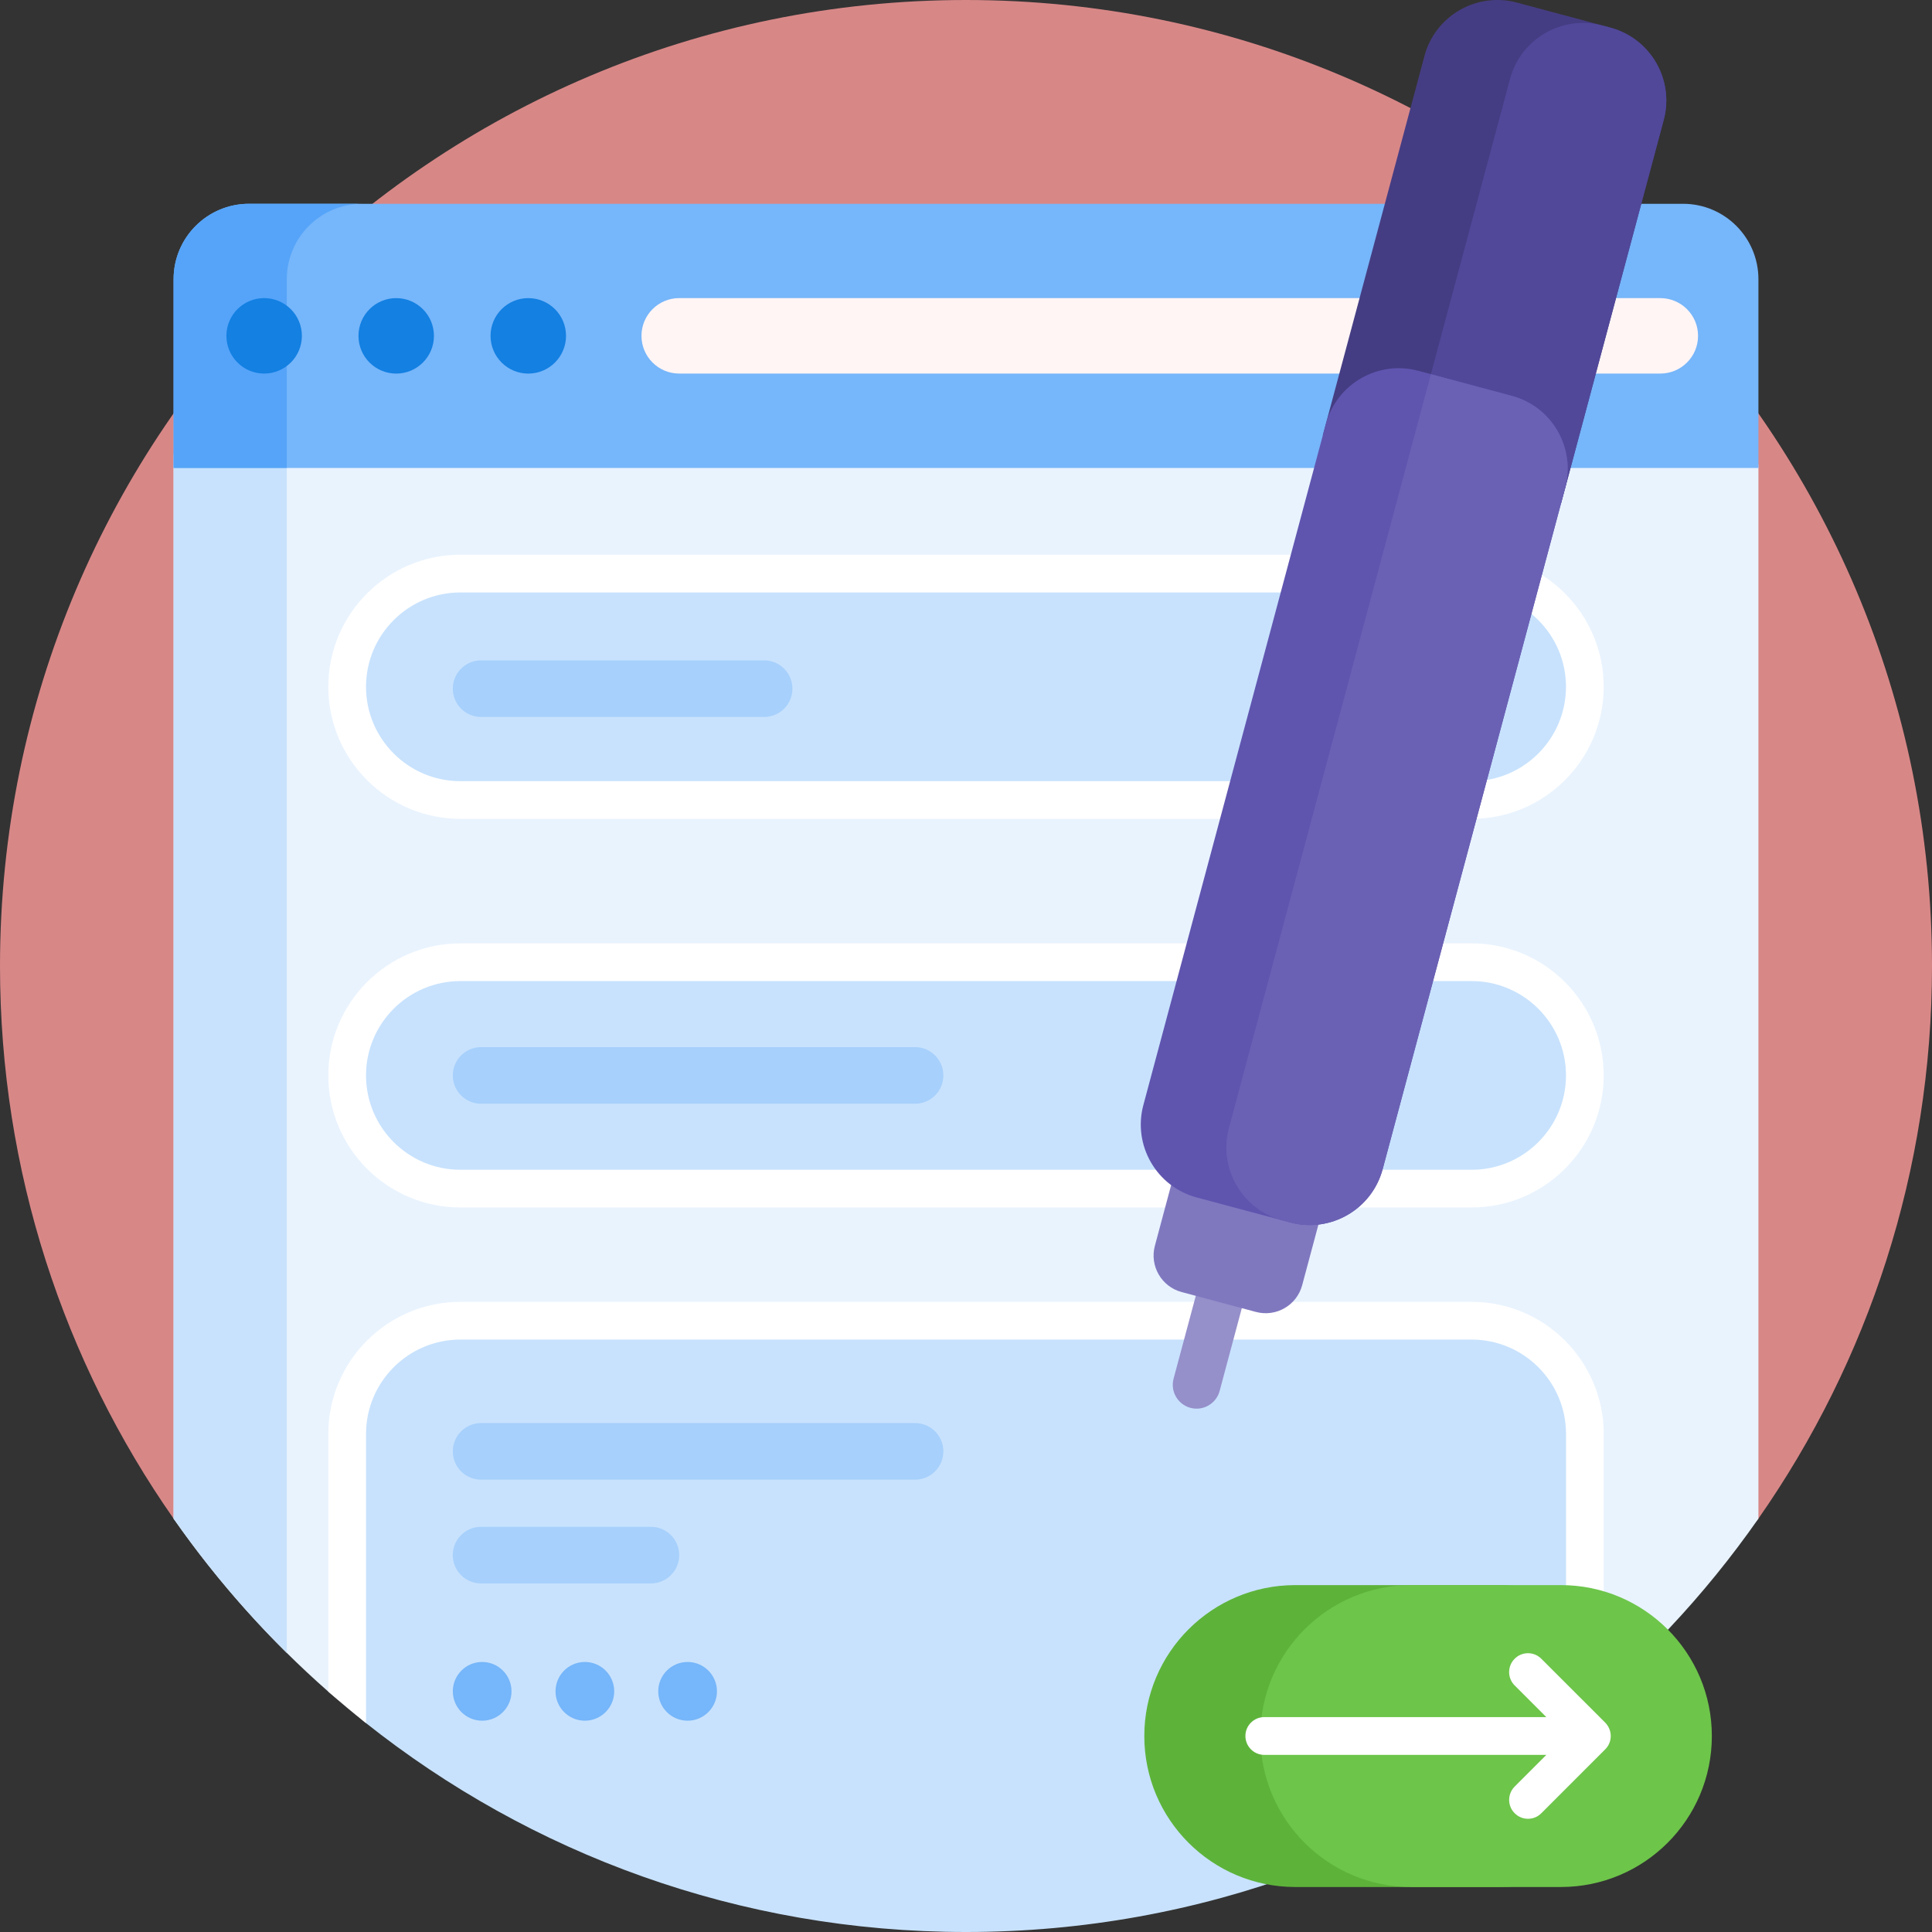
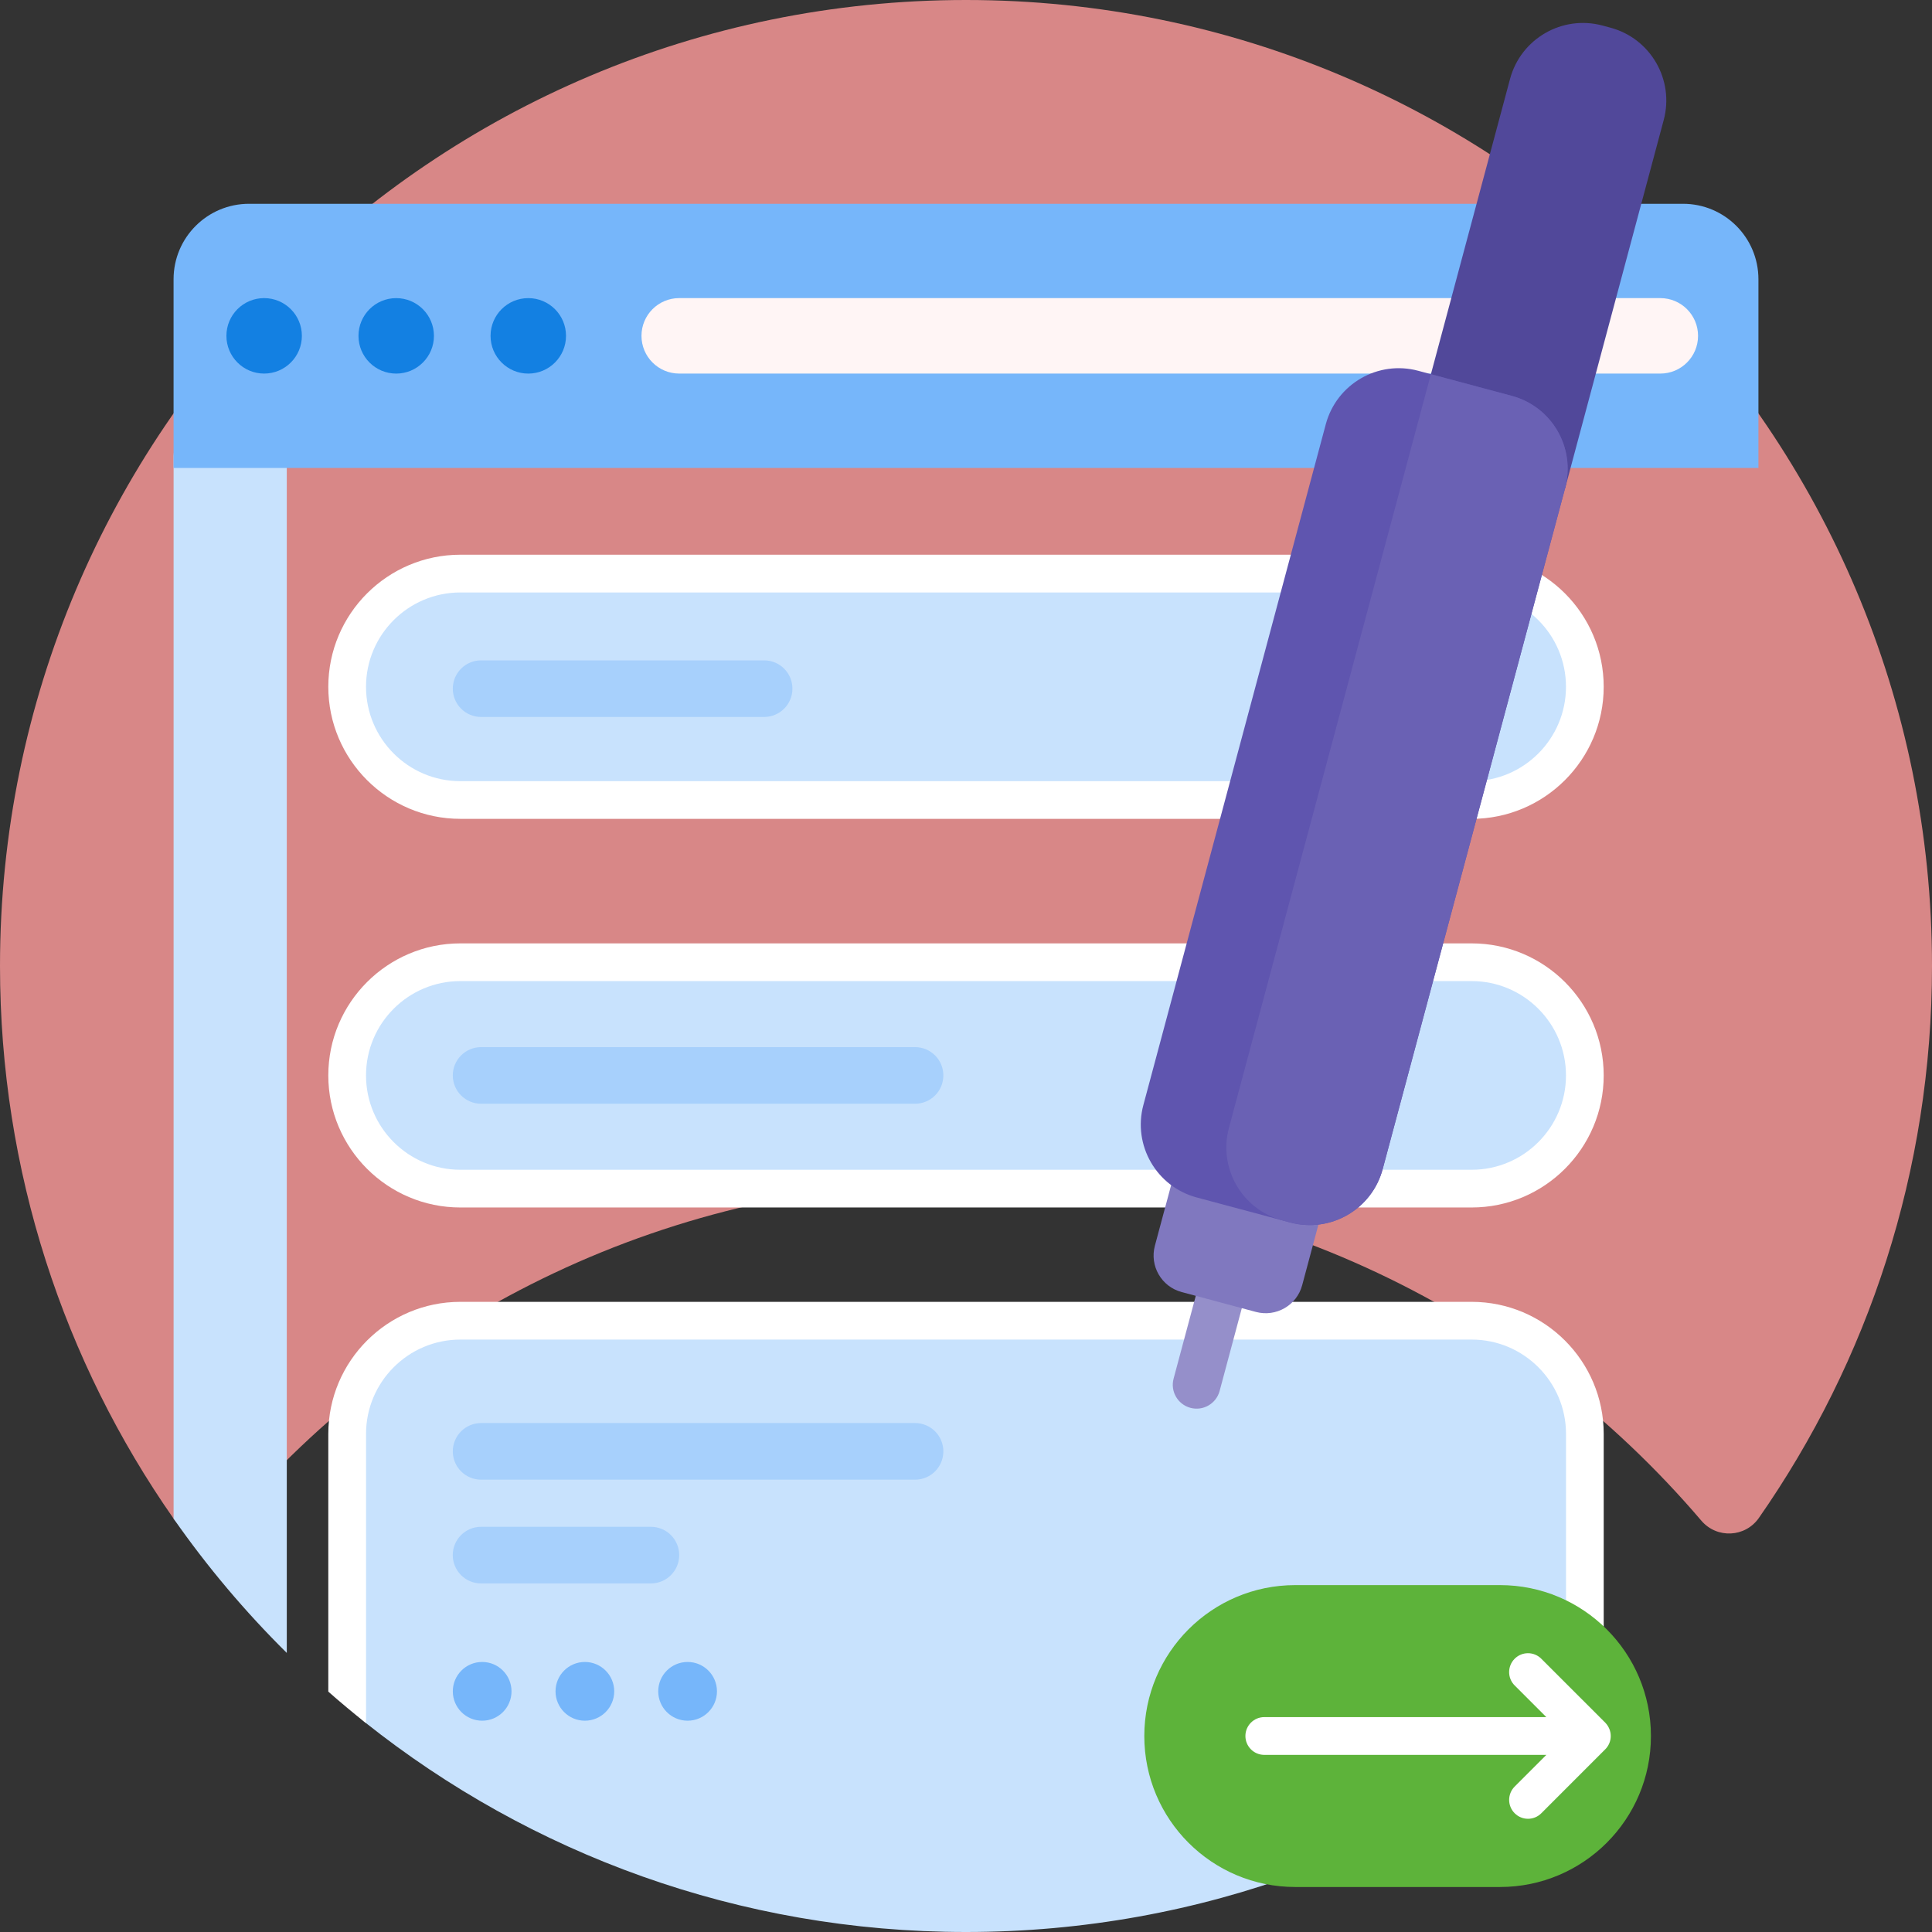
<svg xmlns="http://www.w3.org/2000/svg" version="1.1" id="圖層_1" x="0px" y="0px" width="100px" height="100px" viewBox="0 0 100 100" enable-background="new 0 0 100 100" xml:space="preserve">
  <rect x="0" y="0" width="100" height="100" fill="#333333" stroke="none" />
  <g>
    <path fill="#D88787" d="M11.907,78.744C11.12,79.669,9.68,79.6,8.985,78.604C3.321,70.499,0,60.639,0,50C0,22.386,22.386,0,50,0   c27.613,0,50,22.386,50,50c0,10.621-3.313,20.468-8.959,28.566c-0.708,1.016-2.175,1.084-2.979,0.144   C78.893,67.953,65.243,61.133,50,61.133C34.742,61.133,21.079,67.968,11.907,78.744z" />
-     <path fill="#E9F3FE" d="M91.016,24.219v54.384c-2.789,3.994-6.148,7.563-9.961,10.586c-8.529,6.77-55.256,6.113-64.063-1.631   c-3.013-2.65-5.704-5.658-8.008-8.955V24.219c0-1.079,0.874-1.953,1.953-1.953h78.125C90.143,22.267,91.016,23.141,91.016,24.219   L91.016,24.219z" />
    <path fill="#C8E2FD" d="M16.797,22.267c-1.079,0-1.953,0.597-1.953,1.335v61.953c-2.156-2.133-4.119-4.459-5.859-6.951V23.602   c0-0.737,0.875-1.335,1.953-1.335H16.797z" />
    <path fill="#76B6FA" d="M91.016,14.454v9.766H8.984v-9.766c0-2.158,1.749-3.906,3.906-3.906h74.219   C89.268,10.547,91.016,12.295,91.016,14.454z" />
-     <path fill="#55A4F9" d="M18.75,10.547c-2.158,0-3.906,1.748-3.906,3.906v9.766H8.985v-9.767c0-2.158,1.749-3.906,3.906-3.906   L18.75,10.547L18.75,10.547z" />
-     <path fill="#1380E2" d="M15.625,17.383c0,1.079-0.875,1.953-1.953,1.953c-1.079,0-1.953-0.875-1.953-1.953   c0-1.079,0.874-1.953,1.953-1.953C14.75,15.431,15.625,16.305,15.625,17.383z M27.344,15.431c-1.079,0-1.953,0.874-1.953,1.953   c0,1.079,0.875,1.953,1.953,1.953c1.078,0,1.953-0.875,1.953-1.953C29.297,16.305,28.423,15.431,27.344,15.431z M20.508,15.431   c-1.079,0-1.953,0.874-1.953,1.953c0,1.079,0.874,1.953,1.953,1.953c1.079,0,1.953-0.875,1.953-1.953   C22.46,16.305,21.586,15.431,20.508,15.431z" />
+     <path fill="#1380E2" d="M15.625,17.383c0,1.079-0.875,1.953-1.953,1.953c-1.079,0-1.953-0.875-1.953-1.953   c0-1.079,0.874-1.953,1.953-1.953C14.75,15.431,15.625,16.305,15.625,17.383z M27.344,15.431c-1.079,0-1.953,0.874-1.953,1.953   c0,1.079,0.875,1.953,1.953,1.953c1.078,0,1.953-0.875,1.953-1.953C29.297,16.305,28.423,15.431,27.344,15.431M20.508,15.431   c-1.079,0-1.953,0.874-1.953,1.953c0,1.079,0.874,1.953,1.953,1.953c1.079,0,1.953-0.875,1.953-1.953   C22.46,16.305,21.586,15.431,20.508,15.431z" />
    <path fill="#FFF5F5" d="M87.891,17.383c0,1.079-0.873,1.953-1.953,1.953H35.156c-1.079,0-1.953-0.875-1.953-1.953   c0-1.079,0.874-1.953,1.953-1.953h50.781C87.018,15.431,87.891,16.305,87.891,17.383z" />
    <path fill="#C8E2FD" d="M23.828,49.805h52.344c3.235,0,5.857,2.625,5.857,5.859c0,3.236-2.622,5.859-5.857,5.859H23.828   c-3.236,0-5.859-2.623-5.859-5.859C17.969,52.43,20.592,49.805,23.828,49.805z M17.969,35.547c0,3.235,2.623,5.859,5.859,5.859   h52.344c3.235,0,5.857-2.624,5.857-5.859c0-3.236-2.622-5.859-5.857-5.859H23.828C20.592,29.688,17.969,32.311,17.969,35.547z    M76.172,68.359H23.828c-3.236,0-5.859,2.623-5.859,5.858v13.001c0,0.754,0.344,1.467,0.933,1.936C27.438,95.943,38.246,100,50,100   c12.188,0,23.355-4.359,32.031-11.605V74.219C82.031,70.982,79.408,68.359,76.172,68.359z" />
    <path fill="#FFFFFF" d="M23.828,48.829h52.344c3.77,0,6.835,3.066,6.835,6.835s-3.065,6.835-6.835,6.835H23.828   c-3.769,0-6.835-3.065-6.835-6.835C16.992,51.895,20.059,48.829,23.828,48.829z M76.172,60.547c2.693,0,4.883-2.189,4.883-4.883   c0-2.691-2.188-4.883-4.883-4.883H23.828c-2.693,0-4.883,2.189-4.883,4.883s2.19,4.883,4.883,4.883H76.172z M76.172,42.383H23.828   c-3.769,0-6.835-3.066-6.835-6.835c0-3.771,3.066-6.836,6.835-6.836h52.344c3.77,0,6.835,3.065,6.835,6.836   C83.008,39.315,79.941,42.383,76.172,42.383z M23.828,30.666c-2.693,0-4.883,2.19-4.883,4.883s2.19,4.884,4.883,4.884h52.344   c2.691,0,4.883-2.191,4.883-4.884s-2.189-4.883-4.883-4.883H23.828z M76.172,67.383H23.828c-3.769,0-6.835,3.066-6.835,6.836v13.34   c0.637,0.56,1.288,1.104,1.953,1.631V74.219c0-2.691,2.19-4.883,4.883-4.883h52.344c2.692,0,4.884,2.189,4.884,4.883v14.971   c0.664-0.527,1.314-1.071,1.951-1.631v-13.34C83.008,70.449,79.941,67.383,76.172,67.383z" />
    <path fill="#A7D0FC" d="M47.363,76.588H24.902c-0.809,0-1.465-0.656-1.465-1.466s0.656-1.465,1.465-1.465h22.461   c0.809,0,1.465,0.655,1.465,1.465S48.172,76.588,47.363,76.588z M35.156,80.492c0-0.809-0.656-1.465-1.465-1.465h-8.791   c-0.809,0-1.465,0.656-1.465,1.465c0,0.811,0.656,1.466,1.465,1.466h8.791C34.5,81.958,35.156,81.303,35.156,80.492z    M48.828,55.664c0-0.811-0.656-1.465-1.465-1.465H24.902c-0.809,0-1.465,0.654-1.465,1.465s0.656,1.465,1.465,1.465h22.461   C48.172,57.129,48.828,56.475,48.828,55.664z M41.016,35.645c0-0.81-0.656-1.465-1.465-1.465H24.902   c-0.809,0-1.465,0.655-1.465,1.465c0,0.809,0.656,1.465,1.465,1.465h14.649C40.359,37.11,41.016,36.455,41.016,35.645z" />
    <path fill="#76B6FA" d="M26.476,87.543c0,0.84-0.68,1.52-1.519,1.52s-1.519-0.68-1.519-1.52c0-0.839,0.68-1.52,1.519-1.52   C25.795,86.023,26.476,86.704,26.476,87.543z M30.273,86.023c-0.838,0-1.519,0.681-1.519,1.52c0,0.84,0.68,1.52,1.519,1.52   c0.838,0,1.519-0.68,1.519-1.52C31.792,86.704,31.111,86.023,30.273,86.023z M35.59,86.023c-0.839,0-1.52,0.681-1.52,1.52   c0,0.84,0.681,1.52,1.52,1.52c0.838,0,1.52-0.68,1.52-1.52C37.109,86.704,36.43,86.023,35.59,86.023z" />
    <path fill="#958FCA" d="M71.124,42.155l-7.997,29.843c-0.177,0.656-0.852,1.048-1.509,0.872c-0.658-0.177-1.05-0.853-0.873-1.511   l7.996-29.843c0.176-0.658,0.853-1.048,1.51-0.873C70.909,40.821,71.3,41.498,71.124,42.155z" />
    <path fill="#8078BF" d="M68.92,60.855l-1.52,5.668c-0.278,1.043-1.351,1.66-2.392,1.383l-3.85-1.031   c-1.042-0.279-1.66-1.352-1.382-2.393l1.52-5.67c0.279-1.041,1.352-1.658,2.393-1.381l3.85,1.03   C68.583,58.742,69.2,59.813,68.92,60.855L68.92,60.855z" />
-     <path fill="#453D83" d="M86.113,6.215L81.01,25.271l-0.216,0.804l-12.326-3.543l0.259-0.968L73.73,2.896   c0.558-2.084,2.699-3.32,4.783-2.763l4.84,1.296C85.436,1.99,86.673,4.131,86.113,6.215L86.113,6.215z" />
    <path fill="#51489A" d="M86.113,6.215L81.01,25.271l-7.824-2.628l4.974-18.559c0.559-2.083,2.7-3.32,4.784-2.762l0.41,0.11   C85.436,1.99,86.673,4.131,86.113,6.215z" />
    <path fill="#5F55AF" d="M81.009,25.271l-9.442,35.243c-0.56,2.084-2.7,3.32-4.784,2.762l-4.841-1.295   c-2.084-0.559-3.318-2.701-2.762-4.783l9.444-35.244c0.56-2.083,2.7-3.321,4.784-2.762l4.838,1.296   C80.331,21.044,81.566,23.187,81.009,25.271z" />
    <path fill="#6A61B4" d="M81.009,25.271l-9.442,35.243c-0.56,2.084-2.7,3.32-4.784,2.762l-0.411-0.109   c-2.084-0.559-3.32-2.699-2.764-4.783l10.455-39.016l4.185,1.122C80.331,21.044,81.566,23.187,81.009,25.271z" />
    <path fill="#5DB33A" d="M67.042,82.045h10.597c4.314,0,7.813,3.498,7.813,7.813c0,4.315-3.497,7.813-7.813,7.813H67.042   c-4.313,0-7.813-3.498-7.813-7.813C59.229,85.543,62.729,82.045,67.042,82.045z" />
-     <path fill="#6DC54A" d="M73.05,82.045h7.742c4.313,0,7.813,3.498,7.813,7.813c0,4.315-3.498,7.813-7.813,7.813H73.05   c-4.315,0-7.813-3.498-7.813-7.813C65.236,85.543,68.734,82.045,73.05,82.045z" />
    <path fill="#FFFFFF" d="M83.372,89.857c0,0.26-0.104,0.508-0.287,0.689l-3.306,3.307c-0.19,0.191-0.44,0.287-0.69,0.287   s-0.501-0.097-0.69-0.287c-0.381-0.381-0.381-0.998,0-1.381l1.64-1.64H65.439c-0.539,0-0.977-0.437-0.977-0.978   c0-0.539,0.438-0.977,0.977-0.977h14.598l-1.639-1.639c-0.381-0.381-0.381-0.999,0-1.381c0.381-0.383,1-0.383,1.381,0l3.307,3.306   C83.27,89.352,83.372,89.6,83.372,89.857L83.372,89.857z" />
  </g>
</svg>